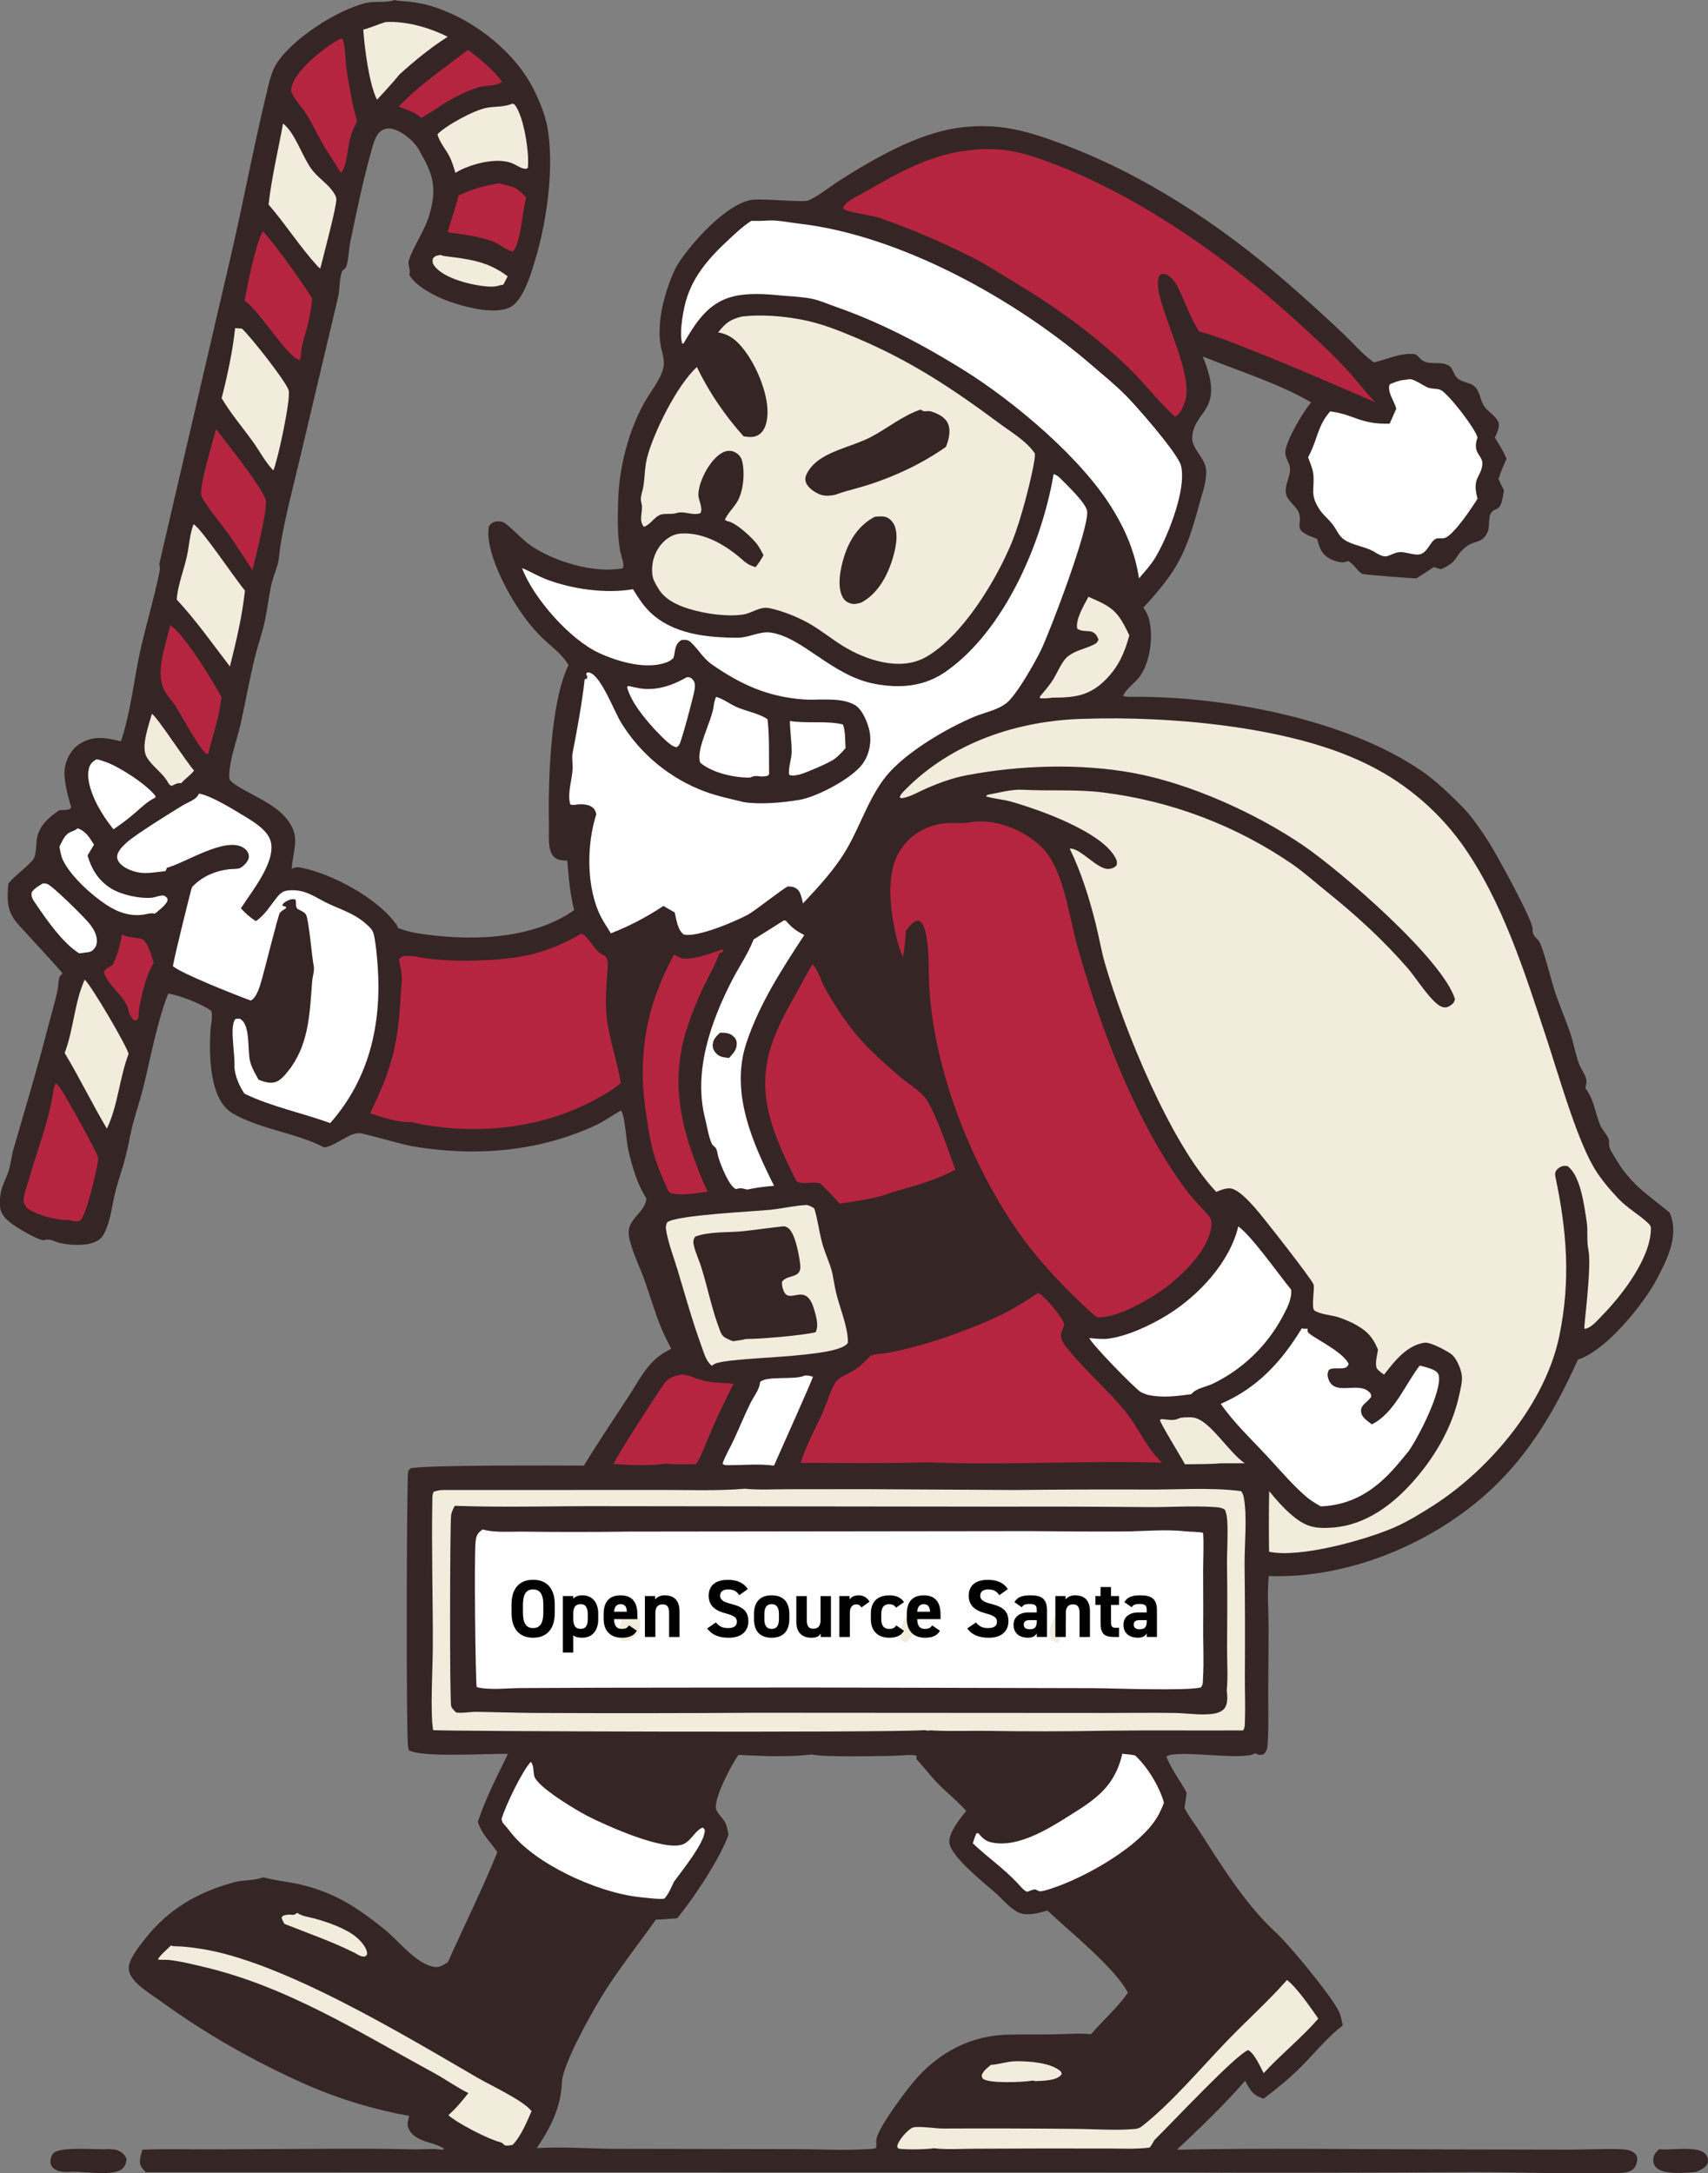
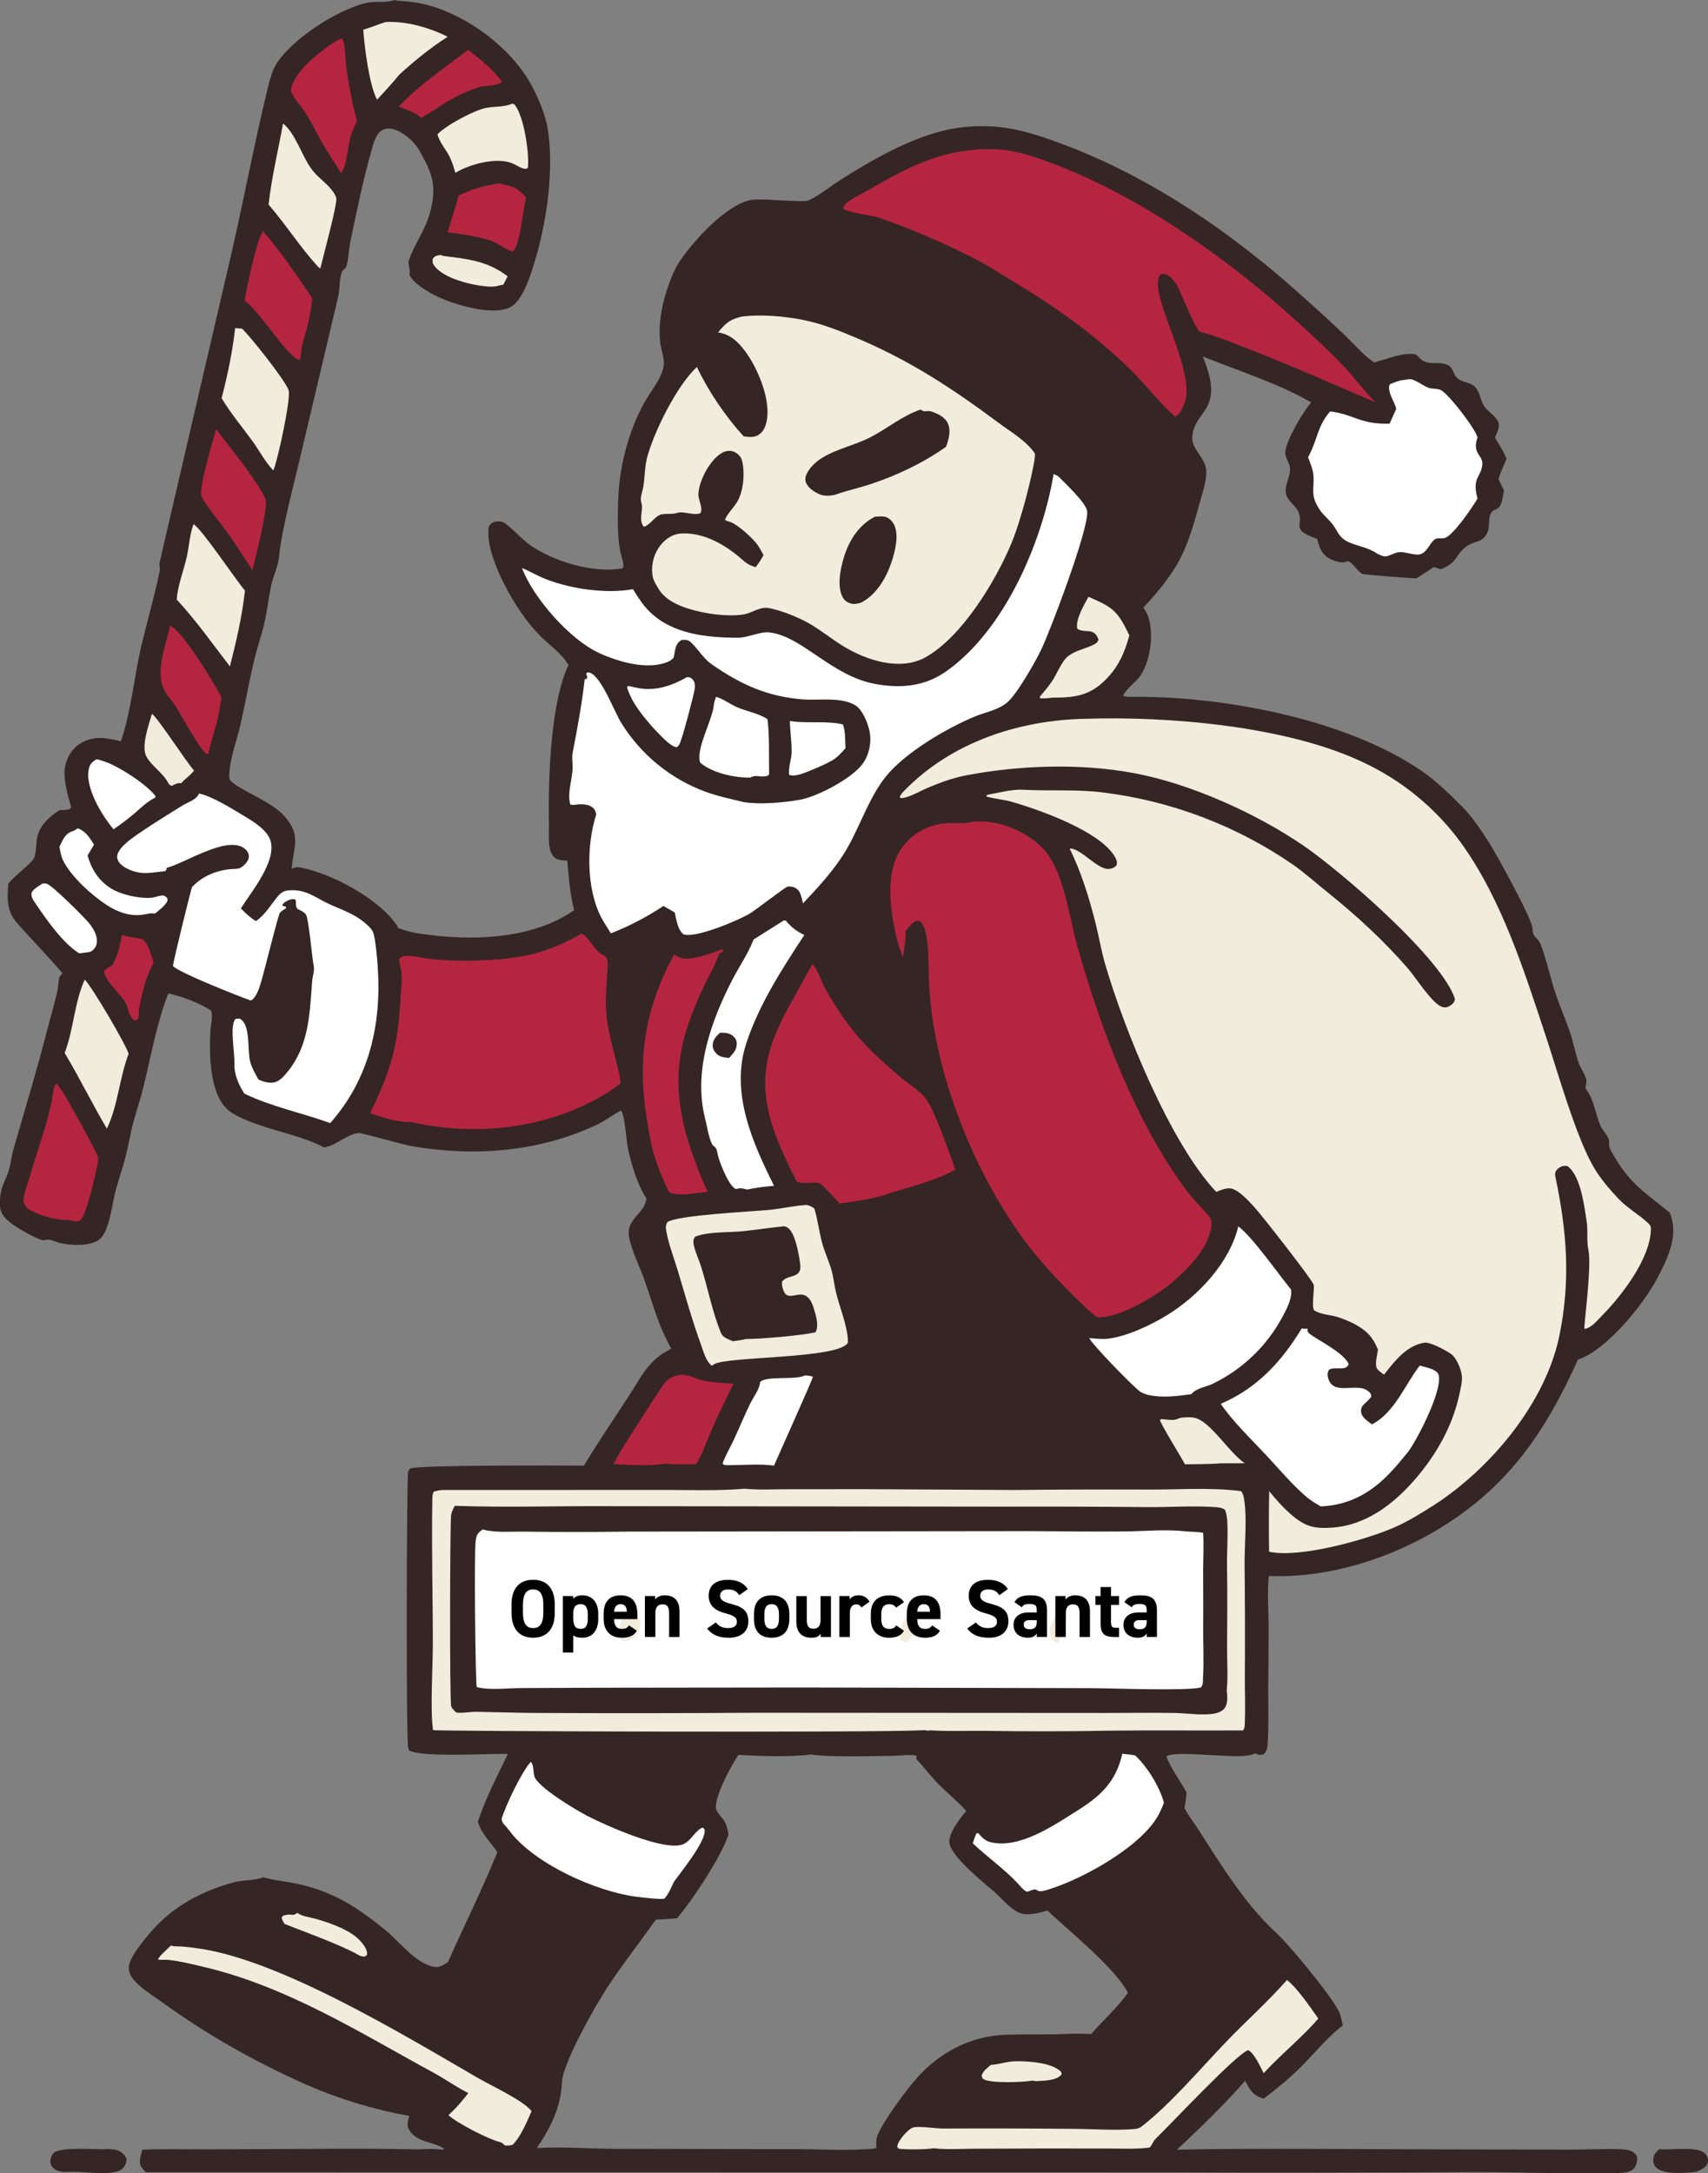
<svg xmlns="http://www.w3.org/2000/svg" id="Layer_2" data-name="Layer 2" viewBox="0 0 716.62 911.68">
  <rect x="0" y="0" width="716.62" height="911.68" fill="#808080" stroke="none" />
  <defs>
    <style>
      .cls-1 {
        fill: #362525;
      }

      .cls-2 {
        fill: #fff;
      }

      .cls-3 {
        fill: #f1ecdc;
      }

      .cls-4 {
        fill: #b6253f;
      }
    </style>
  </defs>
  <g id="Layer_1-2" data-name="Layer 1">
    <path class="cls-1" d="M625.28,625.17c16.72-15.5,27.48-34.24,36.76-54.83,11.73-3.72,27.49-23.04,33.27-34.09,4.07-7.77,8.68-16.88,5.88-25.82-.18-.58-.38-1.16-.6-1.72-9.82-8.07-16.53-11.9-23.1-23.31-.85-1.48-2.28-3.37-2.38-5.08-.03-.43.03-.9.03-1.33.04-2.29-2.8-4.69-3.68-6.83-2.24-5.4-2.59-10.88-6.27-15.65.12-.98.5-2.38.42-3.33-.16-1.81-2.49-5.22-3.18-7.12-1.55-4.3-2.28-8.92-3.77-13.22-2.18-6.3-4.89-12.29-6.85-18.7-.92-3.01-4.57-17.15-5.99-19.16-1.66-2.34-2.88-2.18-2.81-5.46.08-3.53-15.04-30.99-17.9-35.52-3.15-5-7.46-11.44-11.59-15.59-5.08-5.1-11.04-10.88-16.96-14.95-31.57-21.73-82.97-31.41-120.99-31.16-1.54.01-2.9.17-4.38-.4,1.3-2.9,4.66-5.18,6.67-7.67,4.99-6.19,6.57-19.46,3.51-26.54-.43-.99-1.04-1.92-1.63-2.81,14.4-15.65,17.84-22.68,23.44-43.33,1.16-4.28,3.15-9.7,2.9-14.17-.28-5.24-6.09-9.01-5.86-13.84.58-11.83,14.17-10.61,4.42-34.01,14.77,5.99,31.78,11.29,45.48,19.27-3.26,3.73-10.68,16.19-10.86,20.95-.06,1.5.88,3.26,1.46,4.61,1.85,4.29-1.76,8.04-1.22,12.35.43,3.5,4.58,5.53,5.54,8.64,1.53,4.95-2.88,6.62,5.7,10.01.62.24,1.25.47,1.89.68.99,3.7,1.71,6.28,5.28,8.31,1.54.87,4.63,1.87,6.37,1.44.5-.12.84-.27,1.3-.46,2.58,1.34,3.65,3.98,5.92,5.39.58.36,20.96,1.92,22.78,1.88,2.45-1.56,4.93-3.09,7.33-4.73l2.97.92c7.7-3.32,5.34-5.52,10.72-9.56,3.58-2.7,6.61-1.12,8.88-6.09,1.21-2.67-.38-7.36,2.61-9.09.28-.16.59-.26.89-.4.99-.46,1.62-1.06,2.03-2.09.73-1.83.99-3.99,1.31-5.92-.78-1.56-1.65-3.12-2.3-4.74.96-2.91,2.14-5.66,3.39-8.46-1.34-3.14-3.08-5.95-4.89-8.84.78-1.94,2.31-4.6,1.38-6.67-1.04-2.3-3.72-3.91-5.35-5.81-2.8-3.27-1.87-8.64-6.7-10.25-2.73-.91-4.92-1.18-6.36-4.03-.95-1.89-1.24-3.28-3.43-4-4-1.31-8.17.74-11.28-2.83-.94-1.08-1.4-1.47-2.89-1.54-5.52-.27-10.79,2.28-16.07,3.56-.15-.1-.3-.2-.45-.31-4.61-3.29-8.62-8.1-12.77-12.02-7.97-7.52-16.1-14.87-24.38-22.05-27.54-23.73-59.3-44.65-93.47-57.32-7.64-2.83-15.06-5.42-23.15-6.66-6.79-1.04-14.01-.99-20.81.02-16.76,2.49-34.65,12.76-48.89,21.8-4.3,2.73-8.1,5.95-12.68,8.25-.17.09-.34.19-.51.28-2.18,1.1-19.26-.88-23.94-.2-10.6,1.54-25.77,18.4-31.13,27.14-1.56,2.55-2.66,5.4-3.67,8.2-2.8,7.75-4.62,16.38-3.65,24.66.41,3.53,2.14,6.95,1.28,10.54-1.26,5.25-5.36,9.85-7.95,14.52-6.7,12.05-10.62,27.31-10.98,41.09-.18,6.92-.41,14.25.81,21.08.3,1.69,2.08,6.21,1.05,7.34-12.09,2.26-28.69-2.8-38.67-9.62-3.32-2.27-8.95-8.43-11.29-9.65-.8-.42-2.56-.56-3.46-.3-1.47.42-1.77.81-2.69,1.94-1.84,10.45,7.87,28.16,13.73,36.5,2.51,3.64,5.35,7.04,8.49,10.15,3.85,3.76,8.43,6.85,11.18,11.58-7.63,15.81-8.56,48.69-8.2,66.68.07,3.3-.41,8.55.75,11.59.55,1.44,1.43,2.63,2.93,3.2,1.28.48,2.7.5,4.04.54.56,7.22,1.08,13.73,2.85,20.79-18.11,12.79-45.26,13.09-66.49,9.57-2.56-.42-4.98-1.22-7.42-2.07l-.3-.75.13.07c-.08-.12-.17-.24-.25-.37l-.26-.67-.13.09c-7.74-10.92-26.9-21.11-39.59-23.64-1.5-.3-2.46-.42-3.85.29-.11.06-.23.11-.35.16.74-9.23,4.08-13.79-2.73-21.75-5.83-6.82-19.34-11.24-22.97-15.3-.57-.64-.52-1.89-.48-2.68.36-7.06,3.26-14.35,4.8-21.24,2.06-9.25,3.71-18.63,5.96-27.83,1.2-4.89,2.93-9.66,4.02-14.57,1.13-5.1,1.72-10.29,2.77-15.4.86-4.18,2.95-7.99,3.35-12.25,1.05-11.09,5.57-27.71,8.21-38.92l16.58-70.05c.72-3.13.46-7.82,1.64-10.66.24-.58,1.37-1.11,1.64-1.69.92-1.99,1.28-8.06,1.79-10.56,2.78-13.37,5.51-26.71,9.29-39.84.61-2.12,1.57-5.28,3.43-6.66,1.55-1.16,3.14-1.41,4.99-.98,4.12.94,9.02,5.08,11.1,8.72,5.64,9.87,7.75,15.27,4.55,26.74-1.95,7-6.35,12.66-8.71,19.45-.74,2.13.8,3.88.16,6.25,2.12,4.5,10.77,8.99,15.28,10.68,6.79,2.55,20.12,6.4,27.03,2.93,5.75-2.89,9.27-15.7,10.99-21.64,4.58-15.83,7.42-37.26,4.67-53.52-.99-5.86-4.02-13.04-6.89-18.22-8.51-15.34-26.05-28.52-42.84-33.21-4.08-1.14-8.24-1.65-12.46-1.91-.72-.04-1.29-.15-1.98-.34-.3.09-.59.18-.89.26-3.5.95-7.59.08-11.27.99-12.12,3-30.45,14.8-37.26,25.23-1.72,2.63-2.75,6.15-3.5,9.18-5.78,23.45-10.15,47.26-15.58,70.78l-30.11,129.49c-.19.85,0,1.43.14,2.26.32,1.86-6.89,28.62-7.93,33.22-2.81,12.33-4.37,27.93-8.46,39.52-6.14-1.41-11.22-2.58-16.99.91-3.5,2.11-5.48,5.63-6.39,9.54-1.35,5.74,2.6,17.01,2.53,17.25-.14.44-.68.63-1.02.94-1.32.17-2.55.26-3.89.26-4.18,2.72-8.13,6.13-9.3,11.18-.61,2.62-.28,6.28-1.26,8.68-1.03,2.53-8.57,7.75-10.9,11.02-.53,6.29-.71,11.26,3.51,16.29,2.54,3.02,18.66,20.1,19.18,21.3-.39.49-.92.9-1.17,1.48-.57,1.33-.5,3.98-.84,5.52-1.26,5.71-2.98,11.38-4.44,17.04-4.3,16.7-9.31,33.25-14.12,49.81-.85,2.92-1.04,6.01-1.94,8.89-.83,2.65-2.25,5.12-3,7.79-.62,2.2-.9,5.64-.58,7.88.46,3.3,3.32,5.54,5.89,7.34,2.1,1.47,10.33,6.35,12.44,6.18.31-.02.61-.14.92-.2,1.87-.38,3.87.9,5.68,1.33,4.79,1.13,14.58,1.78,17.81-2.61,3.43-4.66,4.19-13.66,5.68-19.32,1.24-4.69,2.9-9.26,4.11-13.95,1.29-4.97,2.07-10.05,3.41-15.02,1.3-4.81,2.9-9.47,4.09-14.31,3.08-12.46,5.79-27.66,10.5-39.41,5.28,1.03,13.63,4.13,18.04,7.3.71,2.54-.23,5.68-.37,8.32-.55,10.24-.53,28.98,9.41,34.71,11.69,6.74,26.39,8.03,38.33,14.25l.72-.16c4.77-1.07,9.35-5.69,13.95-5.88,1.3-.05,18.17,4.81,21.82,5.45,26.24,4.57,53.25,2.54,77.51-8.76,3.7-1.72,6.92-4.23,10.51-6.15,1.6,1.6,2.3,13.15,3,16.26,1.59,7,3.78,14.6,7.68,20.64-.6,5.54-6.49,7.77-7.37,13.18-.35,2.15.46,4.74,1.08,6.8,1.38,4.59,3.55,8.96,5.19,13.47,2.44,6.7,4.37,13.64,7.05,20.24,1.3,3.19,2.86,6.27,4.46,9.33-3.28,1.7-5.93,3.41-8.46,6.16-3.74,4.09-6.31,9.07-9.33,13.68-6.35,9.7-12.83,19.29-18.86,29.2-9.06-.04-69.27-.35-72.86,1.22-.29.43-.72.8-.88,1.3-.62,1.93-.93,110.72.01,115.67.12.63.18.75.39,1.28,5.82,3.1,33.03,1.22,41.46,1.48-4.56,9.45-9.33,18.49-12.61,28.49,1.68,5.31,5.23,8.25,8.19,12.72-6.35,15.65-13.89,30.7-20.75,46.11-2.16,1.38-3.6,2.51-6.25,1.92-7.68-1.72-14.45-10.94-20.49-15.77-5.65-4.52-11.65-9.03-18.06-12.38-6.27-3.29-12.99-5.62-19.95-6.92-4.27-.8-8.48-1.23-12.68-2.44-.18.07-.37.14-.55.2-3.75,1.28-7.87.85-11.82,1.92-15.04,4.09-27.37,11.16-37.09,23.49-2.06,2.61-4.31,5.4-5.82,8.38-.93,1.85-1.54,3.76-.94,5.81,1.38,4.74,8.83,9.07,12.69,11.88,19.44,14.11,39.68,25.61,61.64,35.36,13.79,6.02,28.25,10.41,43.06,13.06l-.17.73c-.45,2.03-.89,3.4.27,5.29,3.26,5.29,10.08,4.62,14.63,7.82-1.13.48-.55.42-1.61.27-3.75-.52-7.69.02-11.51-.08-13.39-.32-26.64-.3-40.02-.21l-45.25.22c-9.41.02-18.9-.26-28.3.15-.5,2.05-1.7,5.12-.51,7.07.53.86,1.26,1.64,1.97,2.37l426.23.05c43.95.19,87.91.15,131.86-.12,19.86.01,39.9.93,59.74.38,2.08-.05,4.49-.16,6.17-1.54,1.23-1.02,1.92-3.3,1.71-4.85-.16-1.19-.96-1.93-1.95-2.52-1.39-.82-3.52-1.01-5.09-1.06-7.15-.23-14.46.19-21.62.18l-51.72-.1c-37.54-.03-75.2-.62-112.73.12,8.7-8.03,20.92-19.9,28.63-28.89,2.28,4.15,3.11,5.96,7.76,7.53,5.66-4.31,11.17-8.78,16.16-13.86,5.59-5.68,10.74-12.04,17.07-16.92-.45-1.96-.83-4.2-1.72-5.99-3.34-6.77-21.52-28.86-27.21-33.77-12.51-11.79-22.59-28.25-31.86-42.69-1.85-2.88-4.17-5.71-5.64-8.77.36-2.17.73-4.3.88-6.49-2.64-4.8-6.58-10.08-8.49-15.13,4.71-3.05,32.48,2.02,37.23-1.29,1.61.7,1.79.77,3.51.47,1.68-1.48,1.69-2.99,1.82-5.13.43-7.05.17-14.23.18-21.3.11-9.35.16-18.7.16-28.05-.04-6.65-.64-13.78.11-20.37,32.97,1.3,68.73-13.53,92.87-35.91ZM457.8,853.3c-5.16-.46-10.4-.01-15.57.07-6.73.1-13.48-.06-20.2.17-14.52.51-27.29,7.1-36.96,17.72-4.51,4.95-14.53,18.51-16.93,24.58-.52,1.32-.53,2.53-.45,3.92.01.19.03.38.04.57l-.24-.21.27.79c-1.43.68-3.03.59-4.59.65-10.14.61-20.68-.08-30.87-.03l-74.93-.14c-10.62-.1-21.6-.92-32.17-.3,5.86-8.59,10.18-17.23,10.58-27.72.3-7.85,14.03-32.03,18.94-39.53,6.36-9.72,13.69-19.04,20.45-28.57,2.96-.09,5.95-.38,8.91-.6,6.52-7.66,18.45-25.69,21.57-35.08-.35-1.7-.64-3.64-1.46-5.2-.92-1.74-3.67-4.13-3.84-6-.45-4.82,6.56-18.21,9.49-22.25,8.94.52,21.91.99,30.65-.18,5.32,1.22,27.55.68,34.43.57,3-.04,6.74-.68,9.63-.07l-.08,1.46c3.11,3.26,5.8,6.92,8.92,10.12,3.91,4.01,8.27,7.46,12.03,11.63-2.44,2.8-7.77,9.64-7.08,13.54,1.08,6.1,14.76,16.74,19.27,20.8,2.92,2.64,5.77,6.1,9.22,8.01,3.52,1.96,8.97.53,12.59-.59,9.21,8.64,28.45,24.15,33.8,34.48-3.93,5.83-10.69,11.83-15.43,17.37Z" />
    <path class="cls-1" d="M696.12,901.58c4.93.34,9.99-.59,14.9.09,1.9.26,3.98.8,5.02,2.58.55.94.78,2.16.38,3.21-.8,2.07-3.15,2.88-5,3.68-4.22.28-13.36,1.3-16.57-1.91-.87-.88-1.26-2.17-1.21-3.39.09-1.89,1.15-3.06,2.47-4.26Z" />
    <path class="cls-1" d="M46.02,901.48c.13.04.25.09.38.1,1.02.11,1.88,0,2.86.41,1.67.69,3.09,1.85,3.81,3.51,0,1.68-.48,3.05-1.73,4.23-3.53,3.32-16.31,1.1-21.21,1.3l-.54.03c-2.3.1-4.81.18-6.78-1.23-.96-.69-1.6-1.66-1.66-2.87-.05-1.11.47-2.99,1.31-3.78,3.09-2.89,18.16-1.3,22.92-1.66l.64-.05Z" />
    <path class="cls-3" d="M422.69,865.02c1.4-.27,2.77-.36,4.2-.36,5.14,0,14.48.61,18.34,4.46.19.81.4.78-.07,1.34-2.06,2.43-7.78,2.39-10.77,2.55-.78-.27-1.1-.26-1.94-.12-3.86.6-16.8,1.08-19.74-.69-.75-.45-.64-.8-.84-1.59.68-1.98,2.35-3.11,3.89-4.45,2.2-.04,4.74-.77,6.93-1.14Z" />
    <path class="cls-3" d="M124.75,802.44c2.22,1.54,5.06,1.73,7.63,2.46,5.33,1.49,12.79,4.1,17.08,7.67,1.76,1.46,4.49,4.45,4.57,6.85.03.79-.35.84-.88,1.3-1.7.19-2.86-.69-4.28-1.5-9.51-4.74-19.62-8.26-29.48-12.16-.57-.89-.97-1.6-1.25-2.63l.56-.79c1.21-.36,2.21-.62,3.48-.44,1.33.2,1.42-.12,2.56-.76Z" />
    <path class="cls-3" d="M184.88,106.94c.55.25.97.4,1.58.48,10.18,1.28,18.15,2.1,26.54,8.5l-1.81,3.5-.85.14c-.08.01-.17.01-.25.04-2.01.65-3.55.74-5.64.58-6.36-.49-18.36-3.3-22.28-8.74-.75-1.05-.76-1.73-.58-2.95,1.15-1.35,1.6-1.22,3.29-1.55Z" />
    <path class="cls-3" d="M63.75,299.44c2.46,1.64,13.97,19.6,17.68,23.8-1.55,2.02-3.74,3.38-5.42,5.33-1.45-.2-2.01.17-3.34.8l-.68.32c-.74-.36-1.03-.6-1.43-1.33-2.35-4.3-6.61-6.67-9.03-10.81-2.5-4.27.88-13.39,2.21-18.11Z" />
    <path class="cls-2" d="M18,370.57c.6.01,1.1-.01,1.69.18,2.38.78,15.16,13.55,17.36,16.13,1.4,1.64,2.66,3.47,3.27,5.56.42,1.43.54,3.65-.36,4.94-.83,1.21-1.57,1.89-2.98,2.06l-3.77.47c-7.11-4.46-13.93-14.49-18.63-21.37-1.01-1.48-1.59-2.46-1.27-4.24,1.21-1.75,2.92-2.64,4.7-3.74Z" />
    <path class="cls-3" d="M495,594.83c.15-.03.3-.07.45-.09,1.76-.25,4.61-.4,6.32.15,6.68,2.15,13.77,14.29,20.48,18.92-3.38.03-6.77.04-10.16.03-4.92.42-9.99.3-14.93.4-1.5-2.9-10.44-17.27-10.5-18.65.84-.32.57-.33,1.35-.26,2.48.21,4.19.73,6.58-.3.14-.06.28-.12.41-.19Z" />
    <path class="cls-4" d="M51.19,392.11c2.72,1.28,5.82.99,8.67,1.92,2.53,2.06,3.61,6.87,4.63,9.88-3.32,5.53-4.86,12.63-6.09,18.93-.35,1.77.1,2.99-.6,4.73-1.01.64-.47.51-1.62.45-1.15-1.32-2.01-2.54-2.33-4.31-1.02-5.63-9.36-10.82-10.23-16.18.96-1.35,2.23-1.94,3.64-2.72,2.12-4.2,3.05-8.14,3.92-12.71Z" />
    <path class="cls-2" d="M331.4,302.44c7.11,1.18,15.66-.23,22.28,1.47,1.08,2.91.88,6.81,1.09,9.92-1.72,1.92-3.26,3.69-5.46,5.08-2.93,1.65-6.25,3.06-9.36,4.34-2.33.96-6.48,2.77-8.85,1.78-.45-3.24,1.06-6.51,1.06-9.77,0-4.24-.69-8.54-.76-12.82Z" />
    <path class="cls-2" d="M288.24,284.05c1.06,0,1.49.1,2.28.88,1.14,1.15,1.16,2.7.94,4.18-.39,2.6-5.34,21.41-6.46,23.25-.38.62-.58.71-1.1,1.09-2.73-.21-7.2-5.5-9.25-7.5-4.37-4.84-9.75-11.22-11.53-17.58.12-.2.16-.48.36-.61.03-.02,1.22.2,1.29.22,2.43.56,4.41,1.04,6.96,1.05,6.21.01,11.18-2.02,16.52-4.98Z" />
    <path class="cls-2" d="M40.45,318.53c1.36.12,2.6.66,3.89,1.11,5.79,2.01,17.09,9.34,20.92,14.3l-.1.66c-3.26,1.52-5.89,4.12-8.57,6.47-2.88,2.48-5.85,4.68-8.98,6.82-1.17-1.46-2.31-2.99-3.37-4.54-3.53-5.17-8.44-14.44-6.97-20.82.49-2.12,1.43-2.92,3.19-4.01Z" />
    <path class="cls-2" d="M32.59,347.48c.07,0,.14,0,.2.03,3.33,1.33,4.85,3.95,6.65,6.82l-2.7,4.53c1.64,5.8,4.72,10.7,9.95,13.89,4.24,2.59,11.76,4.26,16.76,3.85,1.55-.13,3.12-.86,4.63-.95,1.09-.06,1.49.53,2.19,1.22v1.05c-1,1.96-2.87,3.3-4.49,4.73l-.82.6c-1.81-.31-2.53.01-4.25.33-5.88,1.09-11.44-.92-16.29-4.16-6.26-4.19-14.72-11.82-18.03-18.64-.81-1.67-1.1-3.78-1.45-5.6.07-.14.13-.29.2-.43l.35-.71c1.08-2.24,2.1-4.34,4.59-5.24.75-.27,1.11-.39,1.76-.82l.75-.5Z" />
    <path class="cls-4" d="M196.2,21.02l.43.06c4.66,3.58,10.64,8.42,13.98,13.21-2.28,1.98-7.26,1.41-10.2,2.42-6.44,2.21-12.1,5.22-17.67,9.1l-5.97,3.67c-.06-.05-.13-.1-.19-.16-2.56-2.33-6.1-3.36-9.3-4.6,8.73-9.27,18.99-15.93,28.91-23.7Z" />
    <path class="cls-3" d="M161.75,9.25c8.72-.49,18.39,2.32,26.09,6.17-7.36,4.71-13.81,10-20.28,15.86-2.93,3.66-6.22,7.08-9.37,10.56-3.34-6.49-5.23-21.83-5.78-29.39,3.17-.84,6.19-2.25,9.34-3.2Z" />
    <path class="cls-4" d="M209.49,76.89c6.27,1.78,6.5.97,11.29,5.92-1.56,5.32-2.27,19.36-5.59,22.68-2.84-.52-5.81-3.26-8.71-4.34-.2-.07-.4-.14-.6-.21-5.82-1.93-12.04-2.67-18.09-3.5,1.44-5.17,3.34-10.08,4.56-15.33,5.46-2.82,11.11-4.28,17.15-5.21Z" />
    <path class="cls-4" d="M71.37,262.32c5.24,2.58,18.4,24.02,21.59,30.2-.58,2.81-.84,5.64-1.51,8.44-1.22,5.06-2.88,10-4,15.08l-.62.33c-2.85-1.54-10.93-16.77-13.45-20.59-1.11-1.68-2.53-3.14-3.63-4.82-5.34-8.15-.22-19.79,1.62-28.63Z" />
    <path class="cls-3" d="M215.06,43.45l.89.46c3.84,4.82,6.22,20.18,5.52,26.56l-.88.37c-1.97-.14-3.42-1.3-5.16-2.11-5.68-2.64-14.68-.64-20.22,1.69l-.69.3c-1.22.47-2.32,1.15-3.46,1.79-.66-2.28-1.37-4.63-2.42-6.76-1.41-2.87-4.51-6.42-5.07-9.45,3.59-3.73,15.35-10.1,20.52-11.06,3.57-.67,6.92-.27,10.43-1.58.17-.06.35-.13.52-.2Z" />
    <path class="cls-2" d="M300.44,292.33c2.8.72,5.91,3.06,8.64,4.27,3.81,1.69,9.73,2.77,12.96,5.14.87,7.53.52,15.47.66,23.07l-.63.65c-1.06.18-1.98.37-3.05.23-1.61-.22-2.38-.31-3.92.32-.13.05-.26.11-.4.17-6.42.14-15.9-1.94-20.86-6.21-2.23-5.12,5.06-18.02,5.6-23.88.12-1.35.53-2.49.99-3.75Z" />
    <path class="cls-3" d="M456.67,250.35c10.17,4.37,12.23,5.78,17.16,16.17-1.96,7.33-4.68,13.42-10.15,18.82-6.69,6.61-13.06,7.32-22.01,7.31-1.82.25-3.44.39-5.27.27l-.15-.64c1.8-2.11,3.58-4.22,5.15-6.51,1.99-2.91,4.08-8.52,6.79-10.55.15-.11.31-.21.46-.32,2.99-2.1,6.43-2.72,9.69-4.22,1.3-.6,2.08-1,2.55-2.36-1.87-5.49-5.63-2.35-8.91-4.59-.86-3.84,2.89-9.99,4.69-13.38Z" />
    <path class="cls-2" d="M337.8,576.97c1.21.07,2.11.14,3.26.55.08.76-14.66,33.44-16.32,37.29-6.24-.87-13.07-.14-19.39-.2-1.16-.02-1.17.1-2.21-.57,1.18-3.48,3.22-6.79,4.77-10.14,2.38-5.12,4.49-10.33,6.99-15.4,1.16-2.35,3.46-5.33,3.89-7.89.05-.29.08-.58.11-.86,2.5-2.66,13.99-.89,18.22-2.52.23-.09.45-.18.67-.28Z" />
    <path class="cls-4" d="M110.36,97.01c7.53,8.61,14.25,18.59,20.64,28.08-.42,4.04-1.01,7.82-2.01,11.76-.86,3.38-2.41,7.59-2.65,11.02-.09,1.24-.2,1.95-.58,3.13-4.91-.6-17.14-21.17-23.14-24.79.98-5.75,4.92-25.32,7.74-29.2Z" />
    <path class="cls-4" d="M90.66,179.99c6.25,8.35,14.41,18.04,19.52,26.9.49.86,1.13,1.96,1.31,2.94.78,4.16-4.31,24.25-5.59,29.34-3.45-5.24-6.81-10.63-10.47-15.72-3.3-4.59-7.19-8.97-10.07-13.83-.32-.55-.78-1.23-.91-1.85-.83-4.02,5-23.12,6.2-27.78Z" />
    <path class="cls-4" d="M143.08,16.12l.43.08c1.45,2.14,1.31,8.72,1.7,11.45,1.1,7.7,2.51,15.71,4.6,23.2-1.08,2.18-2.14,4.33-2.8,6.68-1.21,4.29-1.28,11.53-3.88,15.11l-5.09-8.04c-3.54-5.2-6.07-11.1-9.35-16.47-1.86-3.03-4.73-6-6.28-9.11-.45-.89-.21-2.09.06-3.01,2.07-7.12,14.04-16.51,20.62-19.89Z" />
    <path class="cls-3" d="M35.54,410.95c2.73,2.42,17.47,27.43,18.42,31.13-3.87,10.11-4.45,21.66-9.12,31.37-6.17-10.43-11.47-21.35-17.71-31.74,3.8-9.98,4.03-21.04,8.4-30.77Z" />
    <path class="cls-3" d="M118.74,51.81c5.1,3.93,7.87,13.43,11.87,19,2.72,3.79,7.16,6.37,9.54,10.23.4.66.92,1.58.97,2.35.18,3.14-5.26,23.27-6.33,27.66l-.45,1.62c-.31-.26-.63-.52-.93-.8-.09-.08-.15-.18-.23-.26-7.34-8.05-13.32-17.51-20.5-25.8,1.27-11.41,4.04-22.69,6.07-33.99Z" />
    <path class="cls-3" d="M81.21,219.89c3.41,1.93,17.59,23.18,21.57,27.86-1.22,10.99-3.62,21.14-6.32,31.82-7.4-9.64-14.03-19.09-22.32-28.08.43-5.99,2.94-12.1,4.24-18,1-4.5,1.19-9.28,2.82-13.6Z" />
    <path class="cls-3" d="M98.66,137.64l2.85.22c3.58,3.22,18.21,21.81,19.56,25.75,1.15,3.36-4.64,29.95-6.39,33.73-3.37-3.47-5.8-8.2-8.64-12.14-4.38-6.06-9.21-11.72-13.05-18.16,2.44-9.54,4.61-19.63,5.67-29.42Z" />
    <path class="cls-4" d="M23.37,454.48c.96.68,1.51,1.42,2.18,2.38,2.08,2.96,15.12,26.35,15.58,28.66.21,1.03-.16,2.47-.36,3.51-.7,3.67-4.76,21.49-7.13,22.91-1.41.84-3.03.21-4.51-.16-5.27.18-13.63-1.97-17.96-5.12-.45-.8-1.35-1.95-1.31-2.87.13-3.13,1.69-6.9,2.56-9.97,3.3-11.65,8.22-24,9.95-35.94.19-1.29.45-2.21,1-3.39Z" />
    <path class="cls-4" d="M286.57,576.51c.21.09.4.23.63.28,1.25.29,2.14.27,3.4.83,5.77,2.58,11.01,2.35,17.18,2.8-3.21,6.38-6.35,12.88-9.2,19.42-2.07,4.76-3.82,9.89-6.49,14.34-4.12.04-8.33.26-12.43-.21-6.31.99-15.75.67-22.17.14.14-1.66,18.17-29.4,20.61-32.92,2.52-3.62,4.34-3.93,8.46-4.68Z" />
    <path class="cls-3" d="M71.77,816.1c.77.34,1.05.32,1.89.33,3.33.04,6.59.47,9.88.95,34.45,4.96,86.61,36.71,117.09,54.36,5.48,3.17,19.09,9.45,22.4,13.86-1.94,4.45-4.54,10.73-7.97,14.14-1.19.22-2.06.45-3.27.22-.7-.67-1.1-1.18-2.05-1.4-4.87-1.17-17.84-7.89-21.62-11.27.47-.44.93-.89,1.4-1.33,2.61-2.42,4.75-5.18,6.98-7.94-4.96-2.46-9.53-5.78-14.4-8.43-31.26-17-61.49-36.2-96.51-44.47-4.74-1.12-9.79-2.41-14.63-2.94-1.56-.17-3.08.03-4.67-.16.29-1.38,4.31-4.75,5.47-5.92Z" />
    <path class="cls-4" d="M302.97,398.23c.44.36.2.1.47.97l-1.66.79c-1.56,4.62-4.24,9.11-6.36,13.51-2.96,6.12-5.47,12.44-7.52,18.91-5.75,18.49-3.33,35.52,3.23,53.39,1.75,4.76,3.49,9.57,5.83,14.07-4.58.54-11.08,1.94-15.52.58-.9-.28-1.06-1.09-1.5-1.86-2.26-4.98-4.25-9.8-5.77-15.08-1.39-4.82-2.07-9.86-2.87-14.8-4.03-24.79-.59-46.18,11.54-68.26.85.47,1.72.99,2.62,1.34,3.89,1.52,13.47-2.05,17.5-3.55Z" />
    <path class="cls-2" d="M470.91,735.62c.87.18.59.16,1.32.21,1.39.09,2.64.26,4.02.54,5.19,4.8,10.2,13.02,12.11,19.85-.58,1.54-1.24,3.04-1.98,4.51-6.8,13.47-31.53,27.12-45.59,31.59-1.24.39-3.38,1.14-4.61,1.04-.58-.04-1.42-.8-1.97-.78-.88.01-2.4.74-3.27,1.02-1.6-.65-2.91-2.46-4.08-3.71-5.73-6.08-12.66-10.9-18.71-16.65.45-1.46.9-2.84,1.55-4.21l.79-.04c1.5,1.83,2.9,3.27,5.28,3.82,12.07,2.8,26.4-7.1,36.04-13.16,10.01-6.27,16.38-12.15,19.09-24.03Z" />
    <path class="cls-2" d="M329,386.05l.73.19c2.36,2.78,4.47,4.42,7.72,5.98-9.37,14.34-18.99,29.09-24.36,45.51-6.73,20.6,2.61,41.54,11.68,59.7-3.78.32-7.34.73-11.05,1.53-.72-.01-.41.04-1.04-.14-1.09-.3-1.84-.47-2.97-.24-.31.07-.63.15-.94.22-2.93-1.22-6.29-9.96-7.26-13.02-.4-1.25-.5-2.88-1.08-4.02-.37-.72-1.26-1-1.65-1.76-1.45-2.81-2.11-7.55-2.92-10.7-5.07-19.78,2.38-40.88,11.46-58.41,2.81-5.42,6.4-10.63,8.66-16.29.07-.17.13-.33.19-.5l12.82-8.06Z" />
    <path class="cls-1" d="M302.12,433.22c1.85-.05,3.85.04,5.35,1.3,1.08.91,1.61,1.8,1.64,3.22.07,2.71-1.56,4.2-3.23,6.06-2.06-.27-3.94-.3-5.42-1.95-1.03-1.13-1.63-2.41-1.4-3.99.3-2.05,1.58-3.31,3.05-4.64Z" />
    <path class="cls-3" d="M539.96,830.58c4.15,3.11,10.07,11.78,13.15,16.17-6.14,7.3-16.01,15.36-22.92,22.92-1.35-2.56-3.9-8.43-6.54-9.68-5.41,2.16-31.94,30.55-38.82,37.23-1.16,1.13-1.35,2.62-2.56,3.66-5.53.72-11.35.4-16.91.4l-28.33-.02-28.46.1c-5.53.03-11.39.45-16.86-.2-3,.54-11.38.61-14.59.2-.55-.54-.69-.41-.63-1.09.2-2.22,4.58-7.24,6.63-7.83,2.28-.66,9.54.44,12.33.45,18.18-.09,36.35-.04,54.53.13,8.57.03,17.76.79,26.26.05,1.21-.11,2.03-.48,2.98-1.22,12.08-9.45,24.65-24.32,35.46-35.57,8.32-8.66,17.34-16.66,25.28-25.69Z" />
    <path class="cls-2" d="M222.71,739.03c1.34,1.55.95,4.05,1.45,5.98,1.23,4.68,18.04,14.57,22.42,16.82,7.64,3.91,32.19,14.96,39.98,11.82,3.48-1.41,5.23-6.01,8.29-7.01l.8.8c.72,4.84-9.75,17.54-12.9,21.98-1.16,2.35-2.19,5.08-3.99,7.01-1.52.5-9.91-.54-12.15-.84-16.5-2.16-42.18-13.66-52.48-27.14-.84-1.1-1.69-2.16-2.64-3.16-.84-.89-.77-1.11-1.05-2.26,1.68-5.63,8.37-19.64,12.28-24Z" />
    <path class="cls-2" d="M519.55,514.47c5.66,4,17.04,20.3,22.16,26.5.45,4-1.93,8.22-3.77,11.68-6.51,12.03-16.62,21.73-28.92,27.72-2.99,1.49-7.17,1.88-9.17,4.47-6.19.82-12.08,1.65-18.25.29-1.07-.35-2.16-.7-3.11-1.29-2.57-1.62-20.9-20.44-21.42-22.54,2.54.21,5.36.57,7.9.25,8.05-1.01,18.08-5.77,24.89-9.99,12.97-8.02,26.08-21.96,29.68-37.08Z" />
    <path class="cls-2" d="M546.23,557.21c.83.26.4.17,1.53.19h.92c0,.44-.19.93.03,1.31,1.18,2.09,14.68,7.99,17.12,13.42-.82,3.31-5.76.89-8.24,2.46-.59,1.15-.73,1.93-.42,3.22,2.02,8.18,12.01,1.83,16.83,5.73,1.05.84,1.24,1.13,1.34,2.38-.57.72-1.09,1.34-1.77,1.96-1.32,1.2-2.65,2.17-2.53,4.16.15,2.55,2.73,4.03,4.55,5.46,9.49-4.8,13.81-16.54,20.08-24.67,2.02.55,4.33,1.01,6.16,2.02.93.52,1.64,1.16,1.85,2.21,1.32,6.57-8.74,26.34-12.84,31.9-2.09,2.55-4.18,5.12-6.4,7.56-8.39,9.24-17.75,14.85-30.29,15.4-2.21-1.28-4.39-2.57-6.33-4.26-5.97-5.21-11.24-11.53-16.65-17.31-6.4-6.85-13.65-13.74-18.99-21.46,15.42-6.64,25.42-17.62,34.04-31.7Z" />
    <path class="cls-2" d="M590.9,159.09c2.29-.46,6.2,2.82,8.47,3.58,1.59.54,3.89.24,5.29,1.03,3.38,1.89,14.39,16.14,15.26,19.85-2.47,6.92,2.47,7.23,2,11.46-.6,5.24-4.26,5.38-2.16,13.52l.17.63c-2.15,3.52-9.89,15.17-13.67,16.49-1.05.37-2.94-.11-3.93.41-2.22,1.18-3.23,5.21-6.11,6.33-2.38.93-6.42-1.08-9.28-.75-1.71.2-3.08,1.06-4.68,1.59-1.7.56-3.16-.4-4.67-1.12-3.77-2.66-8.27-2.9-12.32-4.97-3.65-1.87-3.9-4.24-6.16-7.18-1.67-2.18-3.85-3.79-5.41-6.14-4.19-6.29-2.13-8.46-2.65-14.67-.2-2.37-1.41-5.06-2.21-7.31.17-.34.34-.69.51-1.03,3.61-7.06,3.38-11.97,8.72-18.23,10.04,1.22,12.57,5.53,24.99,5.13l2.76-6.25c-.65-2.55-2.29-4.78-2.83-7.3-.23-1.04-.36-2.13.2-3.03,1.68-.61,3.55-1.47,5.33-1.68.55-.07,1.12-.11,1.67-.2l.73-.13Z" />
    <path class="cls-3" d="M338.55,505.46c1.27.35,2.06.71,3.11,1.49,1.45,4.67,2.01,9.73,3.3,14.49,1.03,3.82,2.77,7.43,3.88,11.23.86,2.97,1.16,6.29,1.89,9.34,1.55,6.58,5.1,14.57,5.03,21.24-3.86,6.89-51.25,5.6-56.32,9.12-.25.17-.49.37-.74.55-2.48-1.83-3.35-5.42-4.37-8.2-3.82-10.47-6.82-21.29-10.03-31.96-1.64-5.45-4.01-11.45-4.87-17.04-.18-1.15.04-1.96.53-3,3.75-3.01,36.37-4.54,43.02-5.21,5.2-.53,10.37-1.79,15.57-2.06Z" />
    <path class="cls-1" d="M328.55,514.43c.81-.12,1.67.33,2.28.83,2.96,2.43,4.49,11.58,4.92,15.23.71,6.04-5.21,3.92-7.62,7.12-.16,1.33.11,2.39.55,3.64,1.72,4.89,6.2.26,9.56,2.41,1.8,1.17,2.67,3.43,3.26,5.39.86,2.86,2.18,7.09.68,9.8-5.26,1.33-23.68,2.91-29.19,2.83-1.79.48-3.66.67-5.5.95l-.39-.17c-.99-.44-2.09-.86-3.01-1.45-1.05-.67-1.47-1.49-1.91-2.61-3.39-8.56-5.2-18.06-7.95-26.84-.93-2.99-2.32-5.82-3.06-8.87-.39-1.61-.41-2.52.47-3.91,5.76-2.25,13.78-1.67,20-2.3,5.66-.58,11.26-1.45,16.91-2.04Z" />
    <path class="cls-4" d="M340.87,404.51c1.88,1.43,3.8,7.32,5.05,9.59,3.6,6.53,7.99,13.3,12.69,19.11,5.51,6.82,12.44,12.87,19.08,18.56,3.49,2.98,8.36,5.72,10.99,9.48,3.88,5.57,9.57,22.33,12.14,29.39-8,4.43-17.42,6.88-26.16,9.42-7.08,2.73-14.92,3.73-22.4,4.82-.66-.93-7.64-8.26-8.29-8.47-2.92-.95-6.9.67-9.75-.84-4.37-8.73-8.98-18.16-11.38-27.64-5.03-19.9,1.24-33.73,10.96-50.73,2.4-4.21,4.55-8.53,7.05-12.68Z" />
    <path class="cls-2" d="M83.51,332.87c5.54,1.11,14.52,6.8,19.58,9.83,3.86,2.32,9.58,5.95,10.58,10.6,1.88,8.75-8.29,20.89-12.6,27.75,1.99,2.1,3.81,3.81,6.31,5.34,3.86-2.66,5.96-6.42,8.83-9.98,1.37-1.71,2.57-2.69,4.83-2.9,7.27-.66,11.15,2.99,16.82,5.61,5.25,2.43,10.42,4.01,14.96,7.79,1.17.98,3.06,2.57,3.65,4,1.1,2.66,1.81,11.62,2.02,14.74,1.63,24.19-3.64,47.05-19.95,65.47-11.89-4.33-24.54-6.81-35.99-12.35-2.09-3.1-4.28-7.93-4.18-11.74.09-3.27-.42-6.6-.6-9.86-.14-2.59-.69-7.81,1.07-9.79l1.75-.06c4.65,2.34,3.14,13.24,4.34,17.9.7,2.73,2.19,5.24,3.56,7.68,1.83.8,4.08,1.5,6.09,1.23,3.19-.43,5.36-3.7,7.22-6l.41-.58c7.62-10.88,7.75-23.4,8.78-36.07.15-1.91,1.03-4.33.65-6.18-.81-4-2.02-19.35-3.25-21.6-.63-1.15-2.7-1.93-3.86-2.55l.24.06c-1.18-1.49-.11-2.28-.9-3.93-1.23-.28-2.42.1-3.51.68-.91.48-1.62.93-1.95,1.92l1.63.56-.09.59c-.69.46-2.18,1.29-2.58,2.02-.83,1.5-6.26,23.49-7.41,27.43-.81,2.8-2.04,7.78-4.71,9.24-5.26-1.86-29.8-11.55-32.7-14.47.39-3,7.69-32.69,8.04-33.17.15-.21.37-.36.55-.54,3.99-4,9.32-6.22,14.88-6.89,1.15-.14,3.61-.05,4.59-.48.95-.42,2.05-1.4,2.69-2.21.79-1,1.33-2.12,1.05-3.43-.27-1.26-1.22-2.29-2.28-2.95-7.59-4.68-23.94,6.23-32.12,8.48-.23,1.03-.01.57-.62,1.39-5.83.55-9.82,1.79-15.51-.85-1.85-.86-4.1-2.31-4.59-4.44-.58-2.52,2.21-5.21,3.9-6.71,4.02-3.59,18.38-12.45,23.58-15.63,1.93-1.18,5.05-2.16,6.32-4.09.18-.28.33-.57.5-.86Z" />
    <path class="cls-4" d="M244,391.63c3.34,1.63,5.24,7.05,8.71,8.83.28.14.58.25.84.42,2.06,1.32,1.39,4.64,1.26,6.78-.41,6.35-.98,12.94-.23,19.28,1.09,9.26,4.39,18.18,5.89,27.38-1.55,1.33-3.19,2.48-4.92,3.58-24.35,15.39-55.04,19.12-83.01,12.8-5.63.15-11.97-1.91-17.25-3.72,9.01-18.55,11.74-28.54,12.82-49.21.18-3.5.95-7.98.05-11.38-.35-1.34-.58-2.55-.72-3.93,1.22-2.75,7.88-.96,10.42-.59,7.99,1.18,15.88,1.3,23.94,1,16.59-.62,27.66-2.87,42.19-11.25Z" />
-     <path class="cls-4" d="M435.48,542.42c.29.14.59.26.87.42,2.46,1.51,9.97,10.26,10.19,13.03-.52,1.3-1.36,2.98-1.39,4.4-.03,2.11,1.72,4.18,2.97,5.73,7.44,9.16,16.48,16.86,23.94,25.98,5.7,6.97,8.84,15.36,15.51,21.61-32.75-1.04-65.74,1.2-98.49-.17-17.7.53-35.46.24-53.17.24,2.4-7.67,6.56-14.95,9.77-22.32,1.59-3.64,2.93-8.48,5.03-11.73,1.02-1.58,5.27-3.44,6.97-4.41,3.08-1.75,5.29-4.12,7.73-6.65l.42-.23.24.69.35-.79c14.59-.98,40.14-10.08,53.45-16.55,5.36-2.61,10.65-5.91,15.59-9.24Z" />
-     <path class="cls-2" d="M322.28,92.51c.14-.01.28-.03.43-.04,3.86-.13,8.4.86,12.29,1.3,42.74,4.87,91.13,31.84,123.31,59.62,4.62,3.99,9.48,7.93,13.8,12.25,4.95,4.94,20.17,22.46,23,28.61.59,1.28.74,2.76.82,4.15.59,9.84-6.21,27.32-11.32,35.69-1.89,3.09-4.35,5.79-6.73,8.49-1.55-10.21-5.24-19.37-10.54-28.15-12.91-21.8-41.85-46.04-63.25-59.34-17.03-10.58-34.5-19.77-53.41-26.38-3.3-1.15-6.83-2.75-10.24-3.42-4.37-.86-9.05-.97-13.49-1.4-6.31-.61-13.34-1.06-19.55.52-10.39,2.65-15.55,11.01-20.61,19.67l-.58.05.85-.48-.78.55c-1.3-3.85.04-11.75.95-15.78,2.67-11.8,9.92-19.93,18.56-27.96,2.99-2.77,6.01-5.65,9.46-7.83,2.38.09,4.66.04,7.04-.13Z" />
    <path class="cls-4" d="M408.73,62.87c2.33-.46,4.97-.3,7.34-.29,9.09.03,17.48,2.95,25.89,6.12,36.08,13.61,73.16,39.76,101.57,65.58,7.06,6.42,14.24,12.97,20.78,19.93,4.43,4.71,8.2,9.94,12.77,14.55-16.62-7.15-33.29-14.52-50.12-21.15-7.77-3.06-15.72-6.44-23.83-8.54-3.67-5.7-6.11-12.96-9.19-19.1-.96-1.71-2.36-3.67-4.15-4.61-1.14-.6-1.74-.53-2.93-.21-5.95,6.92,15.17,40.13,10.22,53.65-.74,2.04-1.95,5.11-4.03,6.01-6.86-6.05-12.99-14.3-19.85-20.86-15.1-14.43-31.09-25.73-48.93-36.4-5.01-3-9.88-6.21-15.07-8.9-13.07-6.7-26.58-12.49-40.45-17.34-3.17-1.09-13.35-2.14-14.98-3.86.16-.74.12-.93.65-1.53,2.05-2.32,6.48-4.21,9.18-5.78,14.08-8.19,28.48-16.12,45.11-17.28Z" />
    <path class="cls-2" d="M442.07,198.86c1.04.43,1.72.69,2.52,1.51,2.61,2.67,11.03,10.55,11.53,14.02.99,6.94-15.58,50.56-19.35,58.3-2.58,5.3-10.29,18.96-14.51,22.25-3.87,3.02-9.08,3.87-13.54,5.74-11.46,4.81-26.97,13.98-35.38,23.12-7.93,8.63-11.8,21.23-17.51,31.36-5.03,8.95-11.95,16.38-18.93,23.81-.34-1.45-.64-3.09-1.27-4.44-.58-1.25-1.62-2.08-2.93-2.47-.4-.12-1.81-.25-2.14-.17-1.43.34-13.57,10.03-16.63,11.72-5.08,2.81-21.73,9.89-27.07,8.37-2.59-1.88-3.06-6.29-3.78-9.22l-4.74-2.72c-7.04,4.67-14.19,8.42-22.05,11.49-1.35-2.3-2.91-4.49-4.13-6.88-6.21-12.13-6.11-30.3-1.97-43.09-.31-1.27-.68-2.2-1.79-3.01-1.67-1.22-4.46-1.28-6.39-1.04-1.02.13-1.69.25-2.7-.02-1.43-4.21.75-10.64.95-15.04.1-2.21-.43-4.49,0-6.68,1.98-10.08,3.89-20.68,5.07-30.88l.98-.17.06-1.27-.48-.47.38-.86c.45-.03.76-.08,1.23.07,4.76,1.55,10.22,16.24,13.11,20.97,8.18,13.27,20.54,23.43,35.14,28.88,5.26,1.94,10.9,3.11,16.35,4.44,6.87,1.1,16.47.2,23.29-.95,7.43-1.25,22.24-9.05,26.63-15.24,2.69-3.8,3.71-8.83,2.84-13.39-.68-3.49-3.01-9.38-6.25-11.2-6.05-3.41-14.91-1.82-21.59-2.31-14.94-1.11-26.24-6.25-38.38-14.7-3.56-2.48-5.6-6.27-8.71-9.19-1.3-1.22-2.28-1.14-3.94-1.06-3,1.74-2.57,4.49-3.41,7.55-.91.88-1.76,1.44-2.94,1.88-8.57,3.17-20.22-.29-28.11-3.86-12.39-5.61-27.87-23.29-32.5-35.71,3.53,1.45,6.8,3.43,10.38,4.79,10.66,4.05,24.9,6.06,36.17,4.07,2.08,3.35,4.13,6.64,6.96,9.42,9.65,9.49,24.13,10.89,36.95,10.94,4.54.02,9.35-2.79,13.72-2.19,13.6,1.86,25.77,18.17,43.88,21.55,10.68,1.99,20.76,1.15,29.84-5.22,24.57-17.26,40.25-53.97,45.14-82.82Z" />
    <path class="cls-4" d="M407.72,344.8c1.86-.26,3.85-.25,5.73-.14,9.41.54,21.18,6.36,26.52,14.24,6.99,10.35,8.83,26.79,12.28,38.88,9.81,34.3,24.03,72.58,45.4,101.4,2.88,3.88,6.24,7.02,9.32,10.67,1.4,1.66,1.52,2.61,1.26,4.73-1.07,8.88-10.05,18.05-16.55,23.49-6.58,5.49-22.55,15.24-31.46,14.47-2.23-1.7-4.29-3.66-6.32-5.6-8.79-8.4-17.74-17.85-24.91-27.72-21.55-29.66-38.35-72.7-39.27-109.44-.14-5.25.17-20.1-3.61-23.21-.66-.54-1.02-.31-1.8-.25-1.83.98-2.99,2.6-4.31,4.17-.02,3.83-.54,7.41-1.19,11.18-1.08-2.96-2.13-5.9-2.81-8.98-2.44-10.94-4.69-26.29,1.86-36.25,4.7-7.14,12.4-11.02,20.86-11.19,2.89-.06,5.67.27,8.53-.35.16-.03.31-.07.47-.11Z" />
    <path class="cls-3" d="M311.57,132.74c7.85-.89,17.01-.15,24.73,1.33,8.15,1.56,15.65,4.55,23.26,7.78,22.55,9.57,39.91,21.03,59.4,35.51,5.12,3.81,11.58,7.51,15.23,12.84.51,2.24-3.35,17.42-4.22,20.51-1.6,5.68-3.26,11.44-5.49,16.9-6.52,15.9-20.98,39.75-36.28,48.17-10.58,5.83-24.7,1.21-34.36-4.69-4.9-2.99-9.36-6.71-14.35-9.55-4.75-2.71-11.41-5.36-16.73-6.44-4.01-.81-7.21,2.15-11.05,2.7-6.9.99-15.84-.34-22.48-2.35-5.13-1.55-10.6-4.08-13.25-8.98-1.2-1.96-2.11-3.53-2.32-5.85-.4-4.42.88-8.83,3.74-12.24,2.16-2.58,5.11-4.44,8.54-4.6,9.7-.43,18.65,4.93,25.62,11.09,1.65,1.46,2.72,2.17,4.87,2.86.2.06.4.12.6.18,1.28-1.63,2.35-3.21,3.32-5.04-.74-1.36-1.48-2.77-2.34-4.06-1.96-2.93-9.12-9.46-12.42-10.09-.64-.12-.95-.31-1.45-.73,1.18-2.63,3.49-4.82,5.03-7.28,2.79-4.46,3.46-12.45,2.17-17.41-.44-1.69-1.54-2.87-3.11-3.66-1.24-.62-2.68-.66-3.98-.24-5.61,1.8-11.15,12.18-11.23,17.97-.04,2.55,2.03,5.59.88,7.88-3.23,1.25-6.89-1.09-10.03-.03-2.12.72-5.36-.04-7.21.87-2.37,1.17-3.91,4.07-6.52,4.92-2.14-2.66-.63-5.7-.8-8.72-.06-1.09-.56-2.19-.47-3.26.14-1.67.82-3.41,1.08-5.09.6-3.93.55-8.01,1.53-11.88,2.74-10.75,12.79-30.82,20.93-38.09,4.88,10.31,11.94,20.63,19.58,29.06,2.45.38,4.72.62,6.81-.99,2-1.55,2.74-4.19,3.06-6.59,1.17-8.7-4.05-21.16-9.17-28.03-3-4.03-6.29-7.23-11.4-7.97,3.2-4.05,5.24-5.6,10.29-6.73Z" />
    <path class="cls-1" d="M366.97,216.79c1.48-.13,3.05-.32,4.51.04,1.47.36,2.83,1.74,3.53,3.04,2.36,4.38.52,11.49-.99,16.02-2.24,6.7-6.42,13.74-12.86,16.96-1.27.33-2.52.7-3.83.4-1.52-.35-2.85-1.15-3.65-2.52-2.63-4.51-1.1-12.12.38-16.91,2.18-7.14,6.18-13.47,12.91-17.01Z" />
    <path class="cls-1" d="M386.29,171.81c.78.54,1.02.74,1.96.71.99-.03,1.53-.2,2.52.11,2.6.82,5.76,2.34,6.92,4.97,1.4,3.14.36,6.81-.79,9.83-9.7,6.88-21.09,12.25-32.39,15.9-4.44,1.44-9.03,2.42-13.43,3.98l-.46.17c-2.03.53-4.68.73-6.66-.09-2.23-.92-5.21-2.86-5.9-5.31-.39-1.39-.02-2.54.64-3.76,1.41-2.57,3.65-4.65,6.12-6.19,5.97-3.75,13.8-5.37,20.17-8.6,7.04-3.56,13.82-9.31,21.31-11.72Z" />
    <path class="cls-3" d="M312.6,624.5c5.7.57,11.63.21,17.37.21l33.11-.03,62.75.35c18.04-.2,36.08-.26,54.11-.2,13.47.17,27.46-1.04,40.81.68.64.9.93,1.7,1.12,2.76,1.48,8.09.26,19.43.31,27.95.19,15.79.22,31.57.12,47.36-.02,6.02.24,12.1.02,18.12-.05,1.41.07,3.01-.73,4.18-19.08.12-38.16-.13-57.23.13-16.82.32-33.64.34-50.46.06-7.26-.07-14.61.21-21.85-.13-.78-.04-1.52-.13-2.3-.02-.14.02-.26.06-.4.09-.8-.19-1.36-.26-2.18-.21-16.91,1.1-204.28.47-205.46-.05-1.27-7.87-.14-26.12-.12-35.08.06-20.4-.58-40.9-.2-61.29.02-1.25-.05-2.59.66-3.67,1.23-.33,2.41-.67,3.7-.68l89.13-.02c12.43-.09,25.34.52,37.71-.52Z" />
    <path class="cls-1" d="M190.79,631.67c21.64.78,43.54.01,65.22.15l165.78.2c20.04-.07,40.07,0,60.11.2,8.69.04,17.54-.58,26.2-.11,1.82.1,4.5.09,5.9,1.27.56,1.58.81,2.98.91,4.66.39,6.41-.2,12.94-.09,19.36.18,11.38.09,22.66.02,34.03-.03,5.9.45,11.98-.16,17.86.09.51.14.74.17,1.22.16,2.19.17,5.03-1.55,6.61-.96.88-2.18,1.36-3.43,1.62-4.99,1.05-11.86-.11-17.1-.18-9.65-.14-19.36-.01-29.02,0l-146-.09c-31.4.21-62.79.24-94.19.08-7.85-.07-15.69-.36-23.54-.47-2.91-.04-5.73.66-8.62.3-.67-.68-1.74-1.61-2.07-2.52-.74-2.04-.54-75.18-.08-80.09.14-1.46.92-2.84,1.57-4.14Z" />
    <path class="cls-2" d="M202.48,641.59c5.27,1.46,11.94.83,17.44.91,14.69.19,29.38.18,44.07-.02l168.39-.2c13.09.11,26.27.25,39.36.14,8.44-.08,17.36-.97,25.73-.05,2.44.27,4.93.11,7.33.64.32,5.04.03,10.17,0,15.23-.03,7.79.11,15.55.02,23.35-.09,7.54.38,15.19-.1,22.71-.02,1.44.03,2.38-.86,3.56-6.04,1.54-36.78.34-45.59.3l-121.32-.28-85.26.1-33.06.14c-5.86.02-12.95.99-18.61-.39-.53-1.68-1.15-55.75-.46-61.25.33-2.65.85-3.35,2.91-4.9Z" />
    <path class="cls-3" d="M261.21,677.04c1.68-.03,3.84-.3,5.34.61,1.09.66,1.88,1.58,2.11,2.85.43,2.45-1.21,4.89-2.68,6.67-.93.42-2.23,1.05-3.25,1.16-1.33.14-1.64.01-2.58-.79-.97-3.08.48-7.37,1.07-10.5Z" />
    <path class="cls-3" d="M445.18,675.38c1.23.21,1.45.14,2.29,1.02.49,4.14-1.24,9.59-3.79,12.86-1.07-.45-1.74-.9-2.6-1.67-.42-.91-.71-1.68-.71-2.7-.01-3.61,2.46-6.99,4.8-9.52Z" />
    <path class="cls-3" d="M382,675.51c.92.02,1.61-.02,2.45.43.68.36.96,1.12,1.09,1.86.65,3.64-2.72,8.54-4.98,11.04-.99-.03-1.34-.16-2.21-.54-.53-.82-.74-1.26-.78-2.27-.13-3.3,2.34-8.07,4.45-10.51Z" />
    <path class="cls-3" d="M455.34,301.52c34.64-1.14,83.88,2.98,115.76,17.87,16.72,7.64,31.19,19.46,42.01,34.32,17.23,23.99,26.62,54.26,35.82,82.04,4.78,14.43,12.16,40.62,19.53,53.52,2.79,4.86,6.74,9.52,10.59,13.58,3.71,3.92,8.35,6.46,12.27,10.06.62.58,1.33,1.32,1.34,2.18.16,12.34-12.07,28.21-20.38,36.67-1.79,1.82-4.9,5.64-7.53,5.66-.33-.89,3.17-26.14,1.69-33.1-.84-4-.1-7.87-.72-11.86-1.01-6.49-2.52-19.36-8.09-23.32-1.31-.15-2.19-.1-3.34.64-1.46.94-2.08,2.05-1.72,3.73,4.86,22.99,6.46,43.68,1.68,66.85-5.82,28.25-28.94,55.77-52.7,71.07-5.23,3.36-11.01,6.91-16.72,9.38-12.09,5.23-39.58,12.89-52.36,10.12-.14-8.48-.12-16.96.04-25.43,2.68,3.31,5.47,6.54,8.67,9.36,6.07,5.34,9.78,6.53,17.73,5.96,14.43-1.02,26.04-10.05,35.15-20.68,8.68-10.13,15.46-22.12,18.24-35.23.51-2.45,1.33-5.43,1.02-7.93-.33-2.77-2.22-7.37-4.53-9.02-2.06-1.48-8.73-5.07-11.11-4.72-7.49,1.1-12.64,7.84-16.96,13.39-1.23-.8-2.15-1.5-3.1-2.62-.78-2.4.19-5.36.55-7.84-2.45-5.91-5.2-8.31-10.7-11.21-1.98-.86-4-1.8-6.07-2.44-2.92-.9-7.46-1.13-9.9-2.79-1.41-.97.11-8.89-.35-10.84-.45-1.9-21.53-28.8-24.51-32.11-2.39-2.66-5.66-6.33-8.94-7.85-2.41-1.11-5.14.18-7.41,1.04-19.32-20.38-38.85-68.71-46.73-95.96-1.53-5.32-2.43-10.85-3.77-16.23-2.68-10.76-6.11-21.88-10.97-31.78,4.31-.51,11.51,8.76,16.28,8.51,1.4-.07,2.42-.53,3.4-1.53.18-1.15.27-1.55-.25-2.66-5.33-11.32-32.84-20.91-44.25-24.1-3.4-.95-6.96-1.09-10.29-2.16l.54-.63c4.67-.83,10.16-2.4,14.86-2.14,11.38.62,22.4-.29,33.84,1.16,28.45,3.54,55.63,13.85,79.27,30.06,5.11,3.58,9.84,7.83,14.71,11.74,12.28,9.87,23.63,20.28,33.97,32.21,3.24,3.74,10.05,14.68,14.22,15.93,1.42.43,2.28.14,3.49-.64,1.16-.75,1.49-1.31,1.86-2.61-5.16-16.84-47.98-53.8-63.8-64.56-19.93-13.55-47.41-25.94-71.18-30.32-22.42-4.14-47.79-3.27-70.12.99-5.59,1.07-11.12,3.09-16.34,5.32-3.02,1.29-6.98,3.66-10.16,4.17-.96.15-.55.22-1.37-.34.38-1.2,1.2-1.96,2.05-2.84,19.82-20.29,47.96-29.47,75.77-30.04Z" />
    <g>
      <path d="M223.67,687c-5.32,0-9.06-3.23-9.06-10.47v-3.37c0-7.31,3.74-10.47,9.06-10.47s9.1,3.16,9.1,10.47v3.37c0,7.24-3.74,10.47-9.1,10.47ZM219.41,676.53c0,4.53,1.48,6.42,4.26,6.42s4.29-1.89,4.29-6.42v-3.37c0-4.53-1.51-6.42-4.29-6.42s-4.26,1.89-4.26,6.42v3.37Z" />
      <path d="M251,679.24c0,4.46-2.27,7.76-6.69,7.76-1.79,0-2.99-.34-3.78-1v7.21h-4.39v-23.69h4.39v1.13c.82-.93,2.06-1.44,3.81-1.44,3.98,0,6.66,2.78,6.66,7.69v2.33ZM246.61,678.96v-1.79c0-2.75-.86-4.26-3.02-4.26s-3.06,1.37-3.06,3.88v2.16c0,2.47.58,4.33,3.06,4.33s3.02-1.85,3.02-4.33Z" />
      <path d="M267.18,684.08c-1.2,2.09-3.19,2.92-6.28,2.92-5.15,0-7.62-3.33-7.62-7.76v-2.33c0-5.18,2.61-7.69,7.07-7.69,4.84,0,7.07,2.82,7.07,8.03v1.96h-9.78c.03,2.37.79,4.09,3.23,4.09,1.82,0,2.4-.55,3.06-1.48l3.26,2.27ZM257.63,676.08h5.39c-.1-2.23-1-3.16-2.64-3.16-1.75,0-2.57,1.2-2.75,3.16Z" />
      <path d="M270.58,669.52h4.29v1.44c.65-.86,2.03-1.75,3.95-1.75,3.47,0,6.28,1.65,6.28,6.73v10.75h-4.36v-10.06c0-2.68-.96-3.64-2.75-3.64-2.03,0-3.02,1.34-3.02,3.6v10.09h-4.39v-17.17Z" />
      <path d="M310.14,669.15c-1.03-1.61-2.27-2.4-4.67-2.4-2.16,0-3.33,1-3.33,2.61,0,1.85,1.51,2.68,4.67,3.47,4.94,1.24,7.18,3.09,7.18,7.28,0,3.88-2.61,6.9-8.17,6.9-4.15,0-7.04-1.13-9.13-3.88l3.67-2.54c1.27,1.58,2.71,2.37,5.15,2.37,2.75,0,3.67-1.2,3.67-2.64,0-1.65-1-2.58-4.84-3.57-4.67-1.24-7-3.47-7-7.38s2.47-6.66,8.1-6.66c3.78,0,6.63,1.27,8.31,3.88l-3.6,2.58Z" />
      <path d="M331.18,679.1c0,4.7-2.23,7.9-7.42,7.9s-7.42-3.09-7.42-7.9v-2.06c0-5.15,2.71-7.83,7.42-7.83s7.42,2.68,7.42,7.83v2.06ZM326.82,678.96v-1.79c0-2.75-.89-4.26-3.06-4.26s-3.06,1.51-3.06,4.26v1.79c0,2.47.62,4.33,3.06,4.33s3.06-1.85,3.06-4.33Z" />
      <path d="M348.63,686.69h-4.29v-1.44c-.72,1.17-1.65,1.75-3.91,1.75-3.47,0-6.32-1.72-6.32-6.76v-10.71h4.39v10.06c0,2.71.96,3.64,2.78,3.64,2.03,0,2.99-1.24,2.99-3.6v-10.09h4.36v17.17Z" />
      <path d="M361.47,674.3c-.45-.65-1.06-1.3-2.16-1.3-1.65,0-2.75,1.2-2.75,3.6v10.09h-4.39v-17.17h4.29v1.44c.58-.86,1.72-1.75,3.74-1.75s3.6.89,4.63,2.68l-3.37,2.4Z" />
      <path d="M379.29,684.08c-1.2,2.03-3.16,2.92-6.25,2.92-4.91,0-7.66-3.09-7.66-7.76v-2.33c0-5.01,2.78-7.69,7.9-7.69,2.64,0,4.81.96,6.01,2.85l-3.3,2.3c-.58-.82-1.44-1.44-2.81-1.44-2.47,0-3.43,1.51-3.43,4.26v1.79c0,2.47.65,4.33,3.43,4.33,1.3,0,2.23-.45,2.85-1.48l3.26,2.27Z" />
      <path d="M394.37,684.08c-1.2,2.09-3.19,2.92-6.28,2.92-5.15,0-7.62-3.33-7.62-7.76v-2.33c0-5.18,2.61-7.69,7.07-7.69,4.84,0,7.07,2.82,7.07,8.03v1.96h-9.79c.03,2.37.79,4.09,3.23,4.09,1.82,0,2.4-.55,3.06-1.48l3.26,2.27ZM384.82,676.08h5.39c-.1-2.23-1-3.16-2.64-3.16-1.75,0-2.58,1.2-2.75,3.16Z" />
      <path d="M419.26,669.15c-1.03-1.61-2.27-2.4-4.67-2.4-2.16,0-3.33,1-3.33,2.61,0,1.85,1.51,2.68,4.67,3.47,4.94,1.24,7.17,3.09,7.17,7.28,0,3.88-2.61,6.9-8.17,6.9-4.15,0-7.04-1.13-9.13-3.88l3.67-2.54c1.27,1.58,2.71,2.37,5.15,2.37,2.75,0,3.67-1.2,3.67-2.64,0-1.65-1-2.58-4.84-3.57-4.67-1.24-7-3.47-7-7.38s2.47-6.66,8.1-6.66c3.78,0,6.63,1.27,8.31,3.88l-3.6,2.58Z" />
      <path d="M431.59,676.39h3.4v-1c0-1.92-.58-2.54-3.05-2.54-1.68,0-2.51.24-3.23,1.37l-3.09-2.16c1.27-2.09,3.19-2.85,6.73-2.85,4.43,0,6.94,1.3,6.94,6.21v11.26h-4.29v-1.51c-.69,1.17-1.72,1.82-3.71,1.82-3.57,0-6.04-1.89-6.04-5.39s2.75-5.22,6.35-5.22ZM434.99,679.62h-2.88c-1.79,0-2.57.58-2.57,1.92s1,1.92,2.51,1.92c1.99,0,2.95-.86,2.95-3.19v-.65Z" />
      <path d="M442.79,669.52h4.29v1.44c.65-.86,2.03-1.75,3.95-1.75,3.47,0,6.28,1.65,6.28,6.73v10.75h-4.36v-10.06c0-2.68-.96-3.64-2.75-3.64-2.03,0-3.02,1.34-3.02,3.6v10.09h-4.39v-17.17Z" />
      <path d="M459.58,669.52h2.2v-3.78h4.36v3.78h3.36v3.71h-3.36v7.17c0,1.72.34,2.44,1.96,2.44h1.41v3.85h-1.85c-4.15,0-5.87-1.17-5.87-5.6v-7.86h-2.2v-3.71Z" />
      <path d="M477.71,676.39h3.4v-1c0-1.92-.58-2.54-3.05-2.54-1.68,0-2.51.24-3.23,1.37l-3.09-2.16c1.27-2.09,3.19-2.85,6.73-2.85,4.43,0,6.94,1.3,6.94,6.21v11.26h-4.29v-1.51c-.69,1.17-1.72,1.82-3.71,1.82-3.57,0-6.04-1.89-6.04-5.39s2.75-5.22,6.35-5.22ZM481.11,679.62h-2.88c-1.79,0-2.57.58-2.57,1.92s1,1.92,2.51,1.92c1.99,0,2.95-.86,2.95-3.19v-.65Z" />
    </g>
  </g>
</svg>